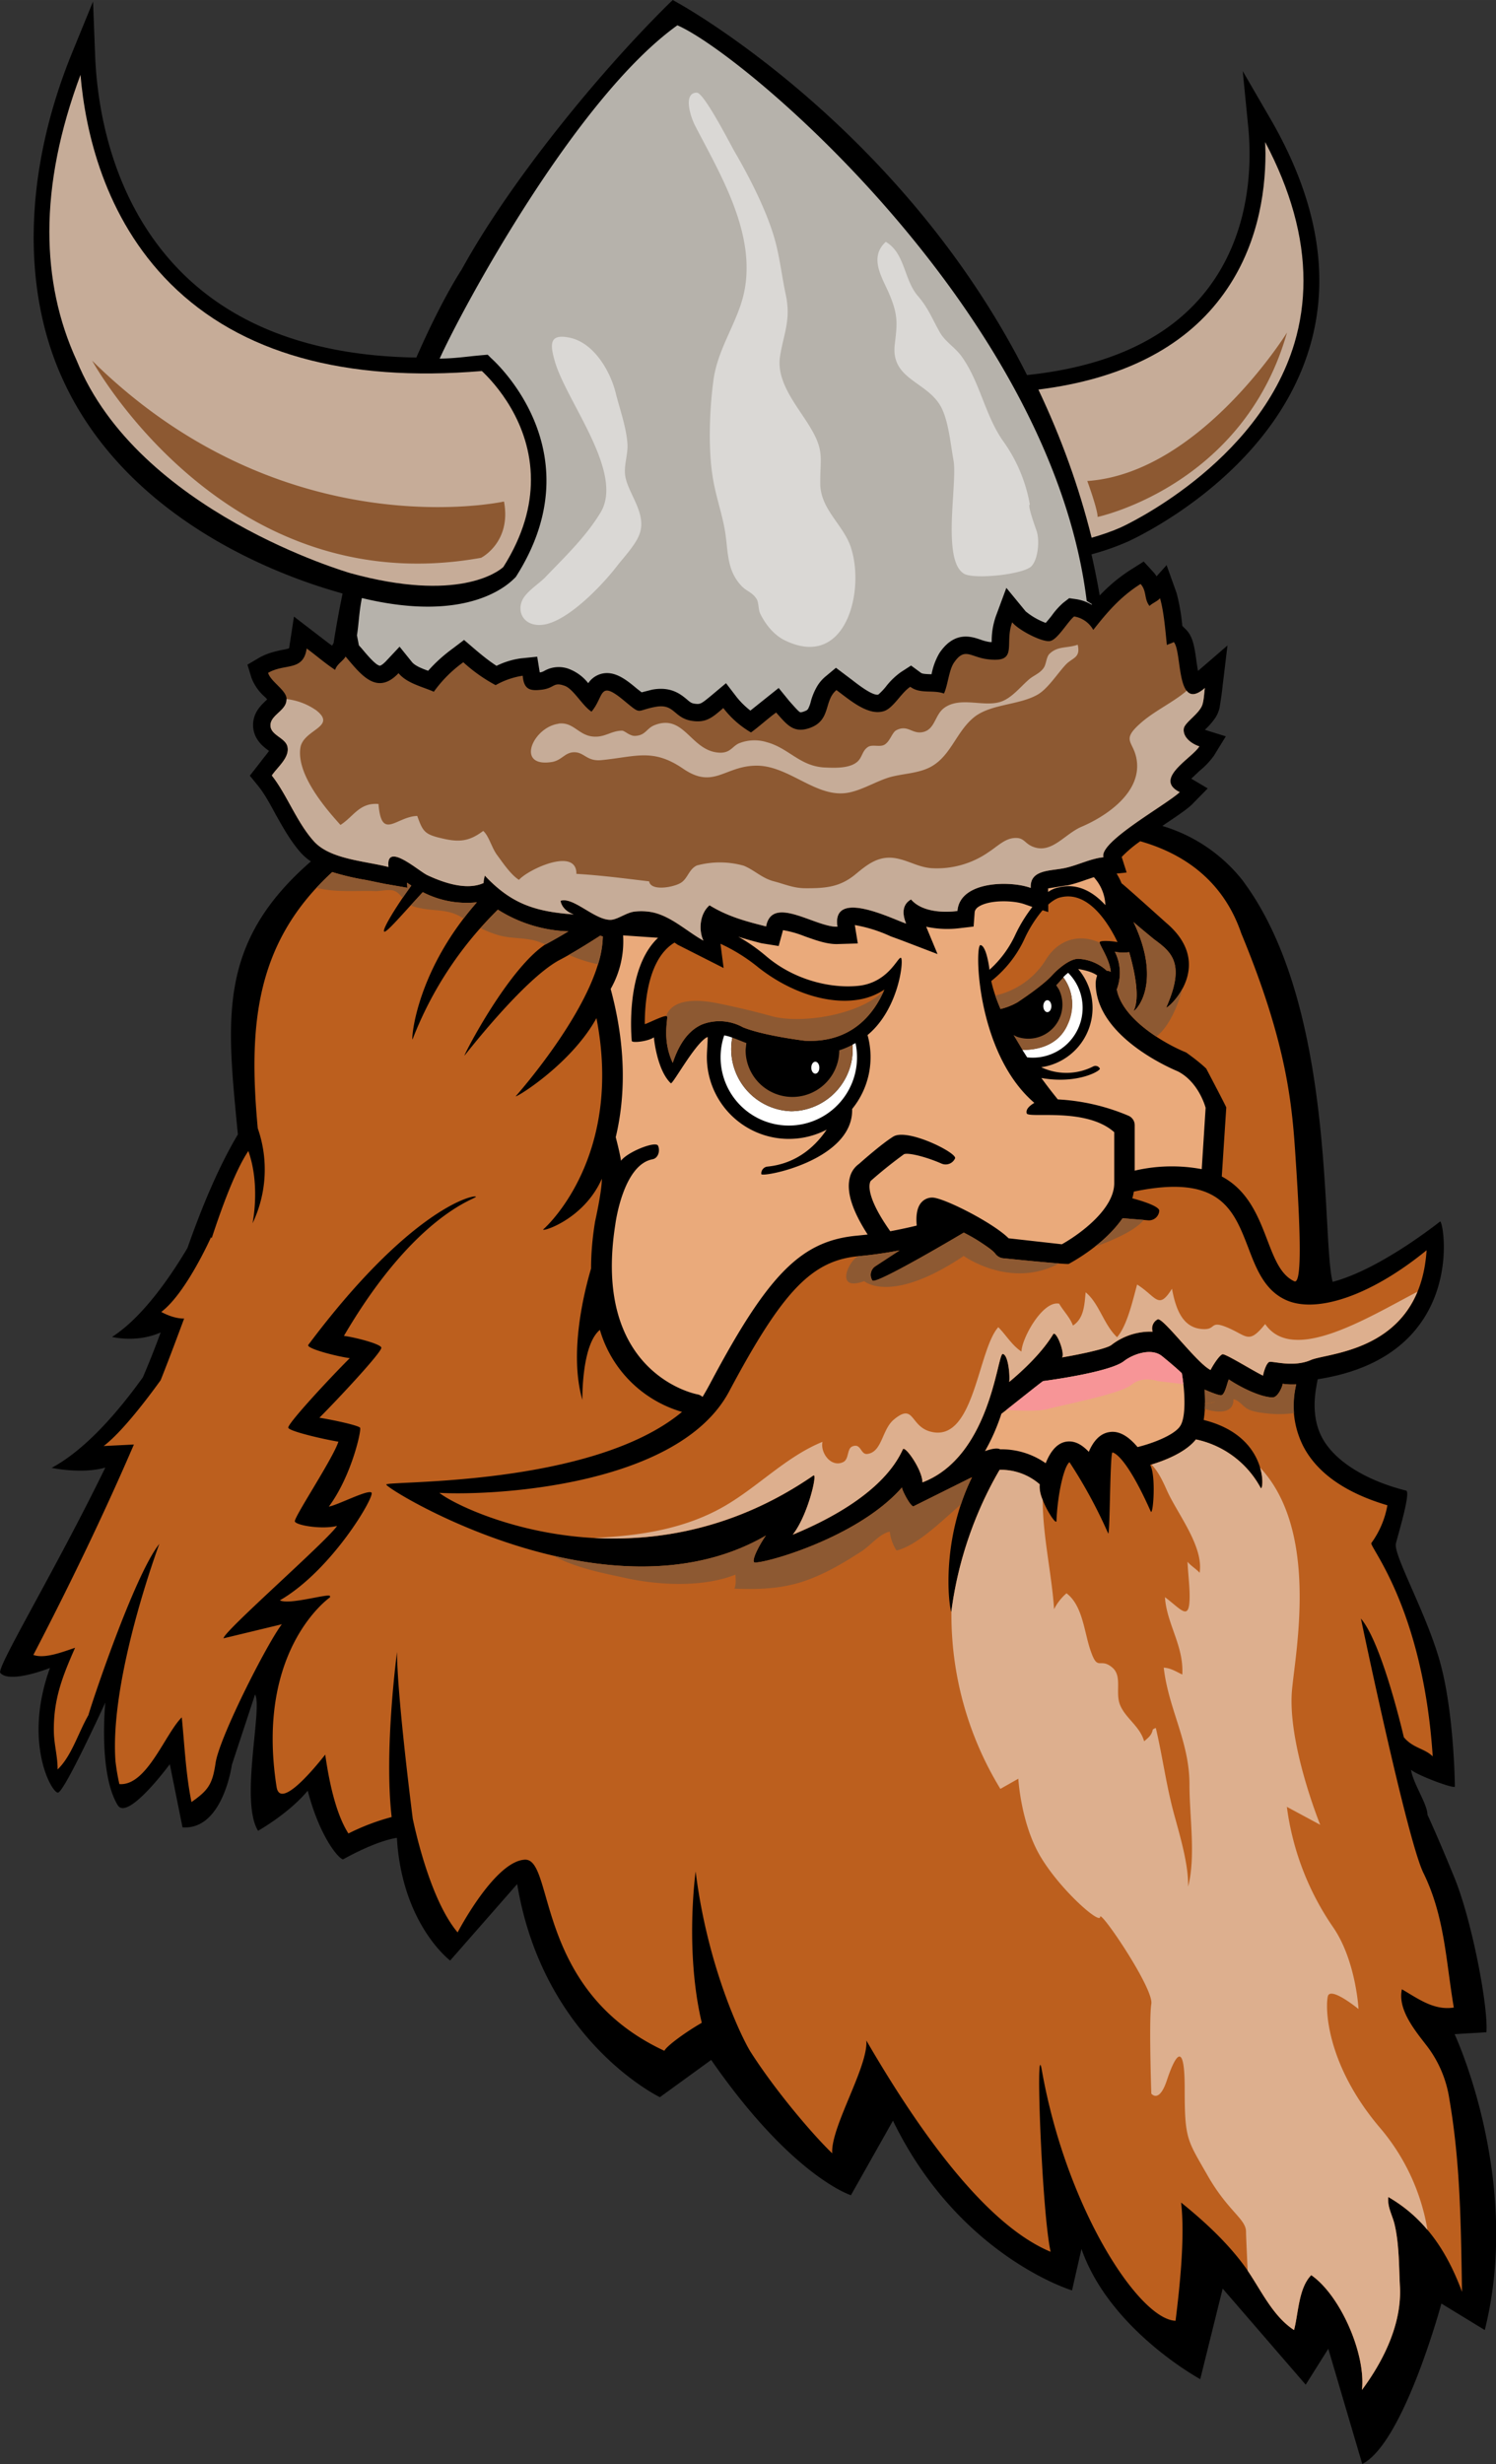
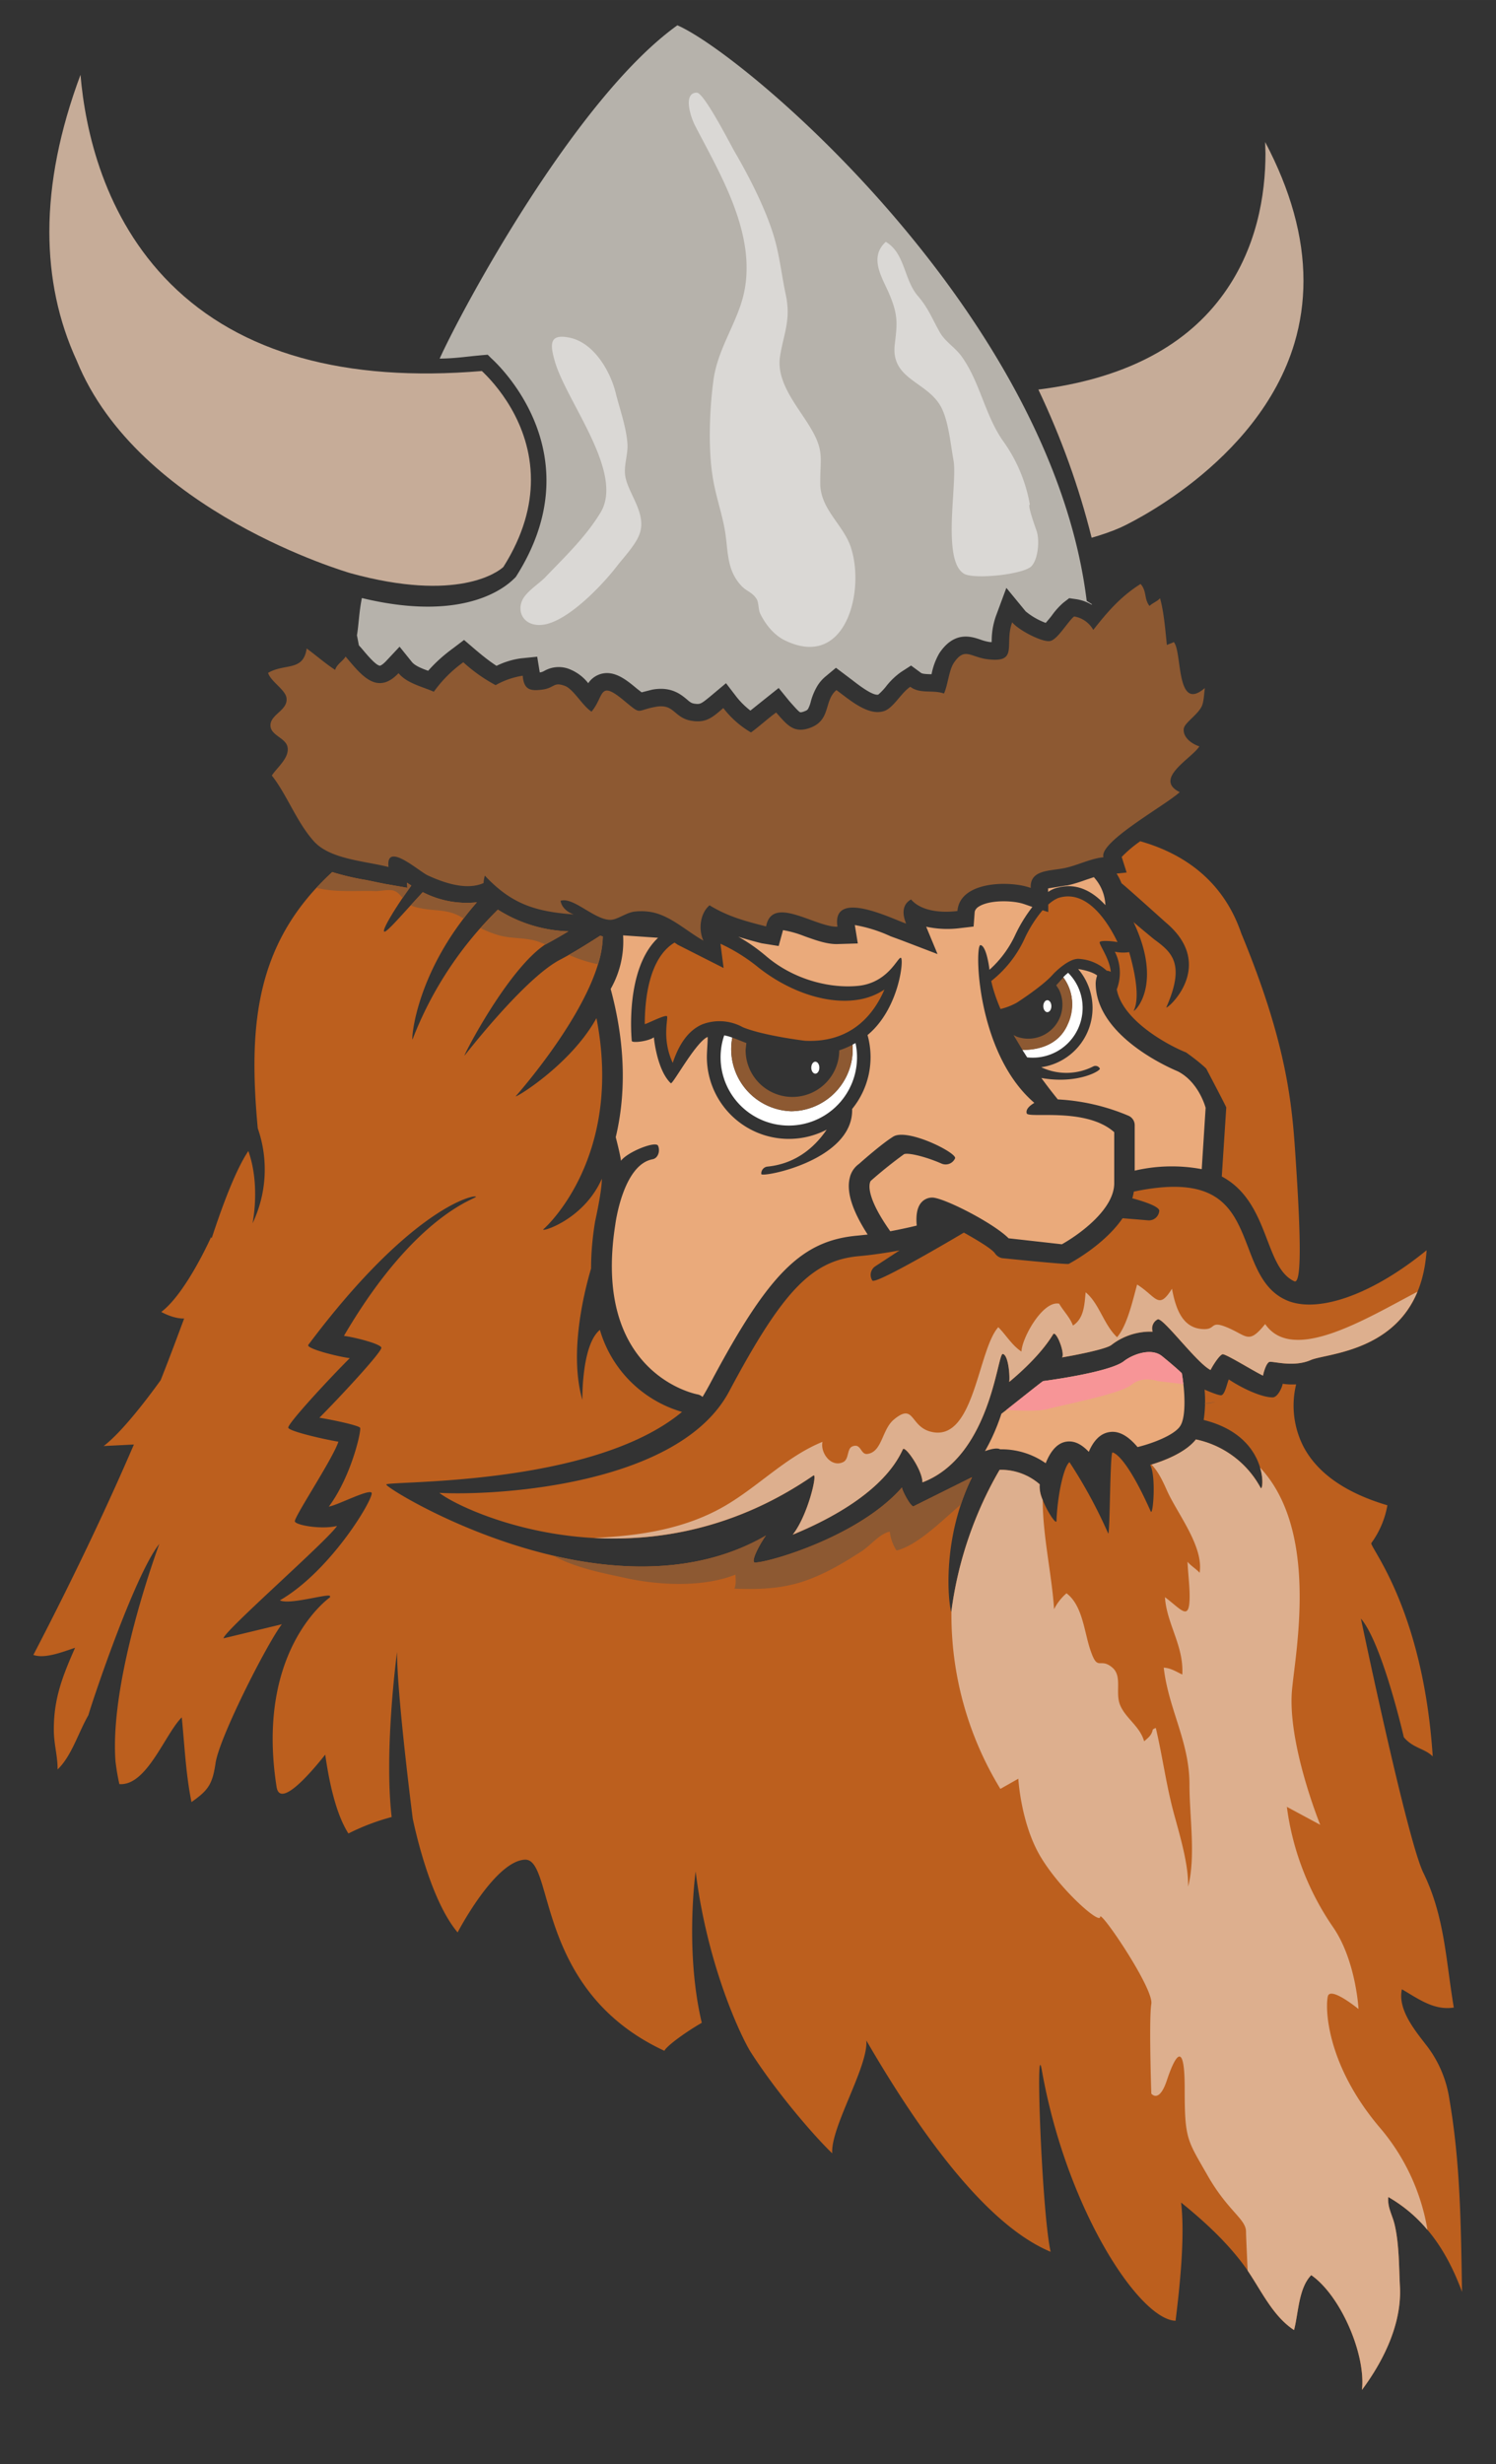
<svg xmlns="http://www.w3.org/2000/svg" width="960" height="1580.554" shape-rendering="geometricPrecision" text-rendering="geometricPrecision" image-rendering="optimizeQuality" fill-rule="evenodd" clip-rule="evenodd" viewBox="0 0 10 16.464">
  <rect x="0" y="0" width="10" height="16.464" fill="#333333" stroke="none" />
-   <path d="M9.722 13.592l.214-.013c.013-.176-.1-.756-.214-1.033-.113-.277-.18-.42-.18-.42 0-.071-.097-.21-.11-.301.034.034.293.132.293.112 0-.019-.006-.49-.097-.824-.09-.33-.316-.723-.297-.8.016-.065.101-.344.068-.353-.27-.068-.479-.198-.562-.355-.092-.173-.027-.374-.03-.387l.006-.003c1.006-.158.837-1.072.813-1.053-.007.005-.4.32-.718.403-.077-.29.026-1.856-.608-2.69a1.074 1.074 0 0 0-.53-.356l.018-.013c.079-.053.14-.094.177-.128l.108-.11-.11-.065.056-.053a.518.518 0 0 0 .095-.1l.08-.13s-.137-.042-.14-.044a.465.465 0 0 0 .07-.08.22.22 0 0 0 .028-.065l.013-.085.04-.333-.197.17a1.609 1.609 0 0 1-.011-.07c-.012-.087-.022-.155-.065-.202l-.029-.029a1.302 1.302 0 0 0-.038-.219l-.067-.187-.067.075c-.006-.01-.012-.018-.02-.027l-.066-.072-.082.052a1.087 1.087 0 0 0-.212.175 5.114 5.114 0 0 0-.055-.275 1.69 1.69 0 0 0 .24-.084c.04-.018.962-.438 1.218-1.298.141-.473.052-.987-.263-1.53L8.307.475l.036.365c.025.242.022.705-.268 1.087-.248.327-.655.521-1.21.579C6.024.836 4.532.02 4.527.017L4.497 0l-.025.024c-.463.456-1.06 1.184-1.386 1.777 0 0-.132.197-.303.588-.673-.01-1.2-.201-1.567-.567C.743 1.35.65.713.636.375L.622.01.483.35C.161 1.137.141 1.928.42 2.536c.489 1.07 1.742 1.391 1.87 1.43a6.49 6.49 0 0 0-.06.33l-.01.018-.023-.016-.232-.178-.03.195a.089.089 0 0 1-.003.017.293.293 0 0 1-.044.01c-.041.009-.097.02-.154.052l-.08.047.027.088a.32.32 0 0 0 .091.129l.014.015a1.065 1.065 0 0 0-.004.004c-.017.016-.041.038-.06.067a.183.183 0 0 0-.03.113c.007.088.071.135.106.16v.001a.606.606 0 0 1-.031.04l-.047.061-.05.064.057.07c.04.05.076.115.113.184.05.089.1.18.17.26.02.022.043.042.068.059-.63.548-.561 1.058-.488 1.824-.14.235-.253.52-.337.759-.108.182-.296.461-.504.594 0 0 .164.042.325-.03a5.775 5.775 0 0 1-.119.3c-.158.22-.377.48-.61.605 0 0 .203.043.359-.002-.336.69-.73 1.339-.702 1.372.064.074.332-.033.332-.033-.18.495.01.833.053.833.042 0 .317-.602.317-.602s-.048.472.083.686c.067.108.348-.274.348-.274l.085.422c.27.02.33-.418.33-.418l.155-.47c.052.09-.103.712.02.911 0 0 .204-.114.332-.268.085.327.22.468.238.458.061-.034.228-.122.358-.143.034.578.356.82.356.82l.448-.511c.175 1.05.954 1.424.954 1.424l.343-.249c.541.781.934.904.934.904l.281-.498c.441.907 1.197 1.134 1.197 1.134l.063-.277c.189.542.794.87.794.87l.15-.605.555.642.151-.24.227.77c.277-.14.529-1.072.529-1.072l.29.177c.252-1.008-.202-1.978-.202-1.978z" />
  <path fill="#BC5F1E" d="M8.343 8.334c.053.14.108.284.248.35.198.095.561-.017.945-.33-.044.678-.656.683-.773.733-.12.053-.261.003-.28.014-.02.01-.038.073-.04.09-.06-.027-.252-.147-.271-.142-.02.005-.063.071-.08.105-.092-.045-.32-.356-.354-.338a.068.068 0 0 0-.033.082.425.425 0 0 0-.277.09c-.029.021-.173.055-.328.082.02-.027-.041-.186-.06-.154-.074.121-.2.24-.294.318.006-.035-.005-.182-.043-.187-.037-.004-.08.684-.537.858 0-.084-.118-.25-.131-.22-.127.28-.495.47-.736.57.102-.13.168-.417.138-.396-1.154.796-2.341.243-2.5.116.363.02 1.6-.044 1.937-.678.359-.674.554-.877.871-.904.096-.009.186-.023.268-.038l-.162.106a.069.069 0 0 0-.02.095c.021.032.612-.32.612-.32.095.053.19.111.208.139.011.016.031.03.051.032 0 0 .43.044.442.038.013-.007.236-.125.36-.305l.17.014a.069.069 0 0 0 .075-.063c.003-.038-.18-.084-.18-.084a.355.355 0 0 0 .01-.045c.574-.12.666.119.764.372z" />
  <path fill="#EAAA7B" d="M7.89 9.527c-.037.06-.18.116-.286.142-.065-.077-.127-.11-.188-.1-.069.01-.112.07-.138.132-.051-.054-.1-.076-.151-.068-.063.01-.107.068-.137.144a.515.515 0 0 0-.305-.093c-.026-.016-.094.01-.101.012.04-.07.078-.152.11-.25.003 0 .274-.217.279-.218.106-.014.458-.067.541-.134.053-.042.182-.094.256-.03.014.01.1.081.13.112.02.114.03.288-.01.351zM7.352 7.14a.033.033 0 0 0-.045-.014.394.394 0 0 1-.347.005.4.4 0 0 0 .247-.656c.003 0 .087.012.127.043a.18.18 0 0 0-.01.051c0 .355.5.569.548.589.127.064.177.208.187.244l-.026.41a1.09 1.09 0 0 0-.448.01v-.304a.069.069 0 0 0-.042-.063 1.395 1.395 0 0 0-.472-.109 3.292 3.292 0 0 1-.11-.143c.242.043.398-.049.391-.063z" />
  <path fill="#fff" d="M5.718 6.97l-.019.01.001.028a.415.415 0 0 1-.411.417.415.415 0 0 1-.394-.492.349.349 0 0 0-.054-.015.456.456 0 1 0 .878.053z" />
  <path fill="#8D5932" d="M5.289 7.425a.415.415 0 0 0 .411-.417V6.98a.553.553 0 0 1-.09.038.313.313 0 0 1-.626-.003l.005-.046c-.014-.004-.054-.022-.094-.036a.415.415 0 0 0 .393.492z" />
  <path fill="#fff" d="M5.45 7.094c-.015 0-.027.018-.027.04 0 .022.012.04.027.04s.027-.018.027-.04c0-.022-.012-.04-.027-.04zM7.001 6.683c-.015 0-.027.018-.027.04 0 .022.012.04.027.04s.027-.018.027-.04c0-.022-.012-.04-.027-.04z" />
  <path fill="#fff" d="M7.204 6.59A.332.332 0 0 0 7.14 6.5a.267.267 0 0 0-.033.03c.038.05.095.162.029.315-.066.152-.221.17-.302.17l.032.05a.333.333 0 0 0 .337-.477z" />
  <path fill="#8D5932" d="M7.137 6.846a.307.307 0 0 0-.029-.315c-.02.021-.04.045-.048.052l.018.028a.228.228 0 0 1-.278.317c-.009-.003-.016-.008-.025-.012l.06.1c.08 0 .236-.018.302-.17z" />
  <path fill="#F79597" d="M7.003 9.415c.087-.025.485-.1.56-.162.075-.062.174-.025.174-.025l.173.02a1.22 1.22 0 0 0-.01-.072c-.03-.03-.116-.101-.13-.113-.074-.063-.203-.01-.256.031-.083.067-.435.12-.541.134-.004 0-.173.135-.246.193.088.005.22.01.276-.006z" />
  <path fill="#BC5F1E" d="M9.773 15.314c-.008-.44-.01-.855-.085-1.29a.77.77 0 0 0-.155-.36c-.074-.096-.192-.238-.162-.372.109.063.214.143.347.122-.053-.31-.06-.607-.203-.899-.109-.22-.418-1.7-.418-1.7.134.156.268.712.287.793.062.074.139.074.193.128-.065-.994-.429-1.406-.41-1.426a.606.606 0 0 0 .107-.252c-.274-.081-.465-.211-.56-.39a.601.601 0 0 1-.05-.418.434.434 0 0 1-.09-.004c-.002.02-.032.091-.067.091-.077 0-.21-.064-.293-.12-.012.024-.026.108-.054.106-.024-.002-.085-.028-.108-.038a.844.844 0 0 1-.006.203c.443.11.4.486.381.454a.641.641 0 0 0-.433-.324c-.069.088-.213.143-.306.17.041.069.02.346.004.311-.172-.386-.253-.394-.256-.394-.017.007-.016.575-.029.54a3.257 3.257 0 0 0-.258-.475c-.037.027-.08.214-.087.393-.002.038-.127-.161-.112-.245a.394.394 0 0 0-.268-.097c-.07.116-.263.475-.322.945-.005.038-.091-.433.138-.896l-.392.195c-.02.002-.077-.108-.077-.126-.306.35-.972.523-.989.499-.016-.025.056-.147.08-.178-1.051.609-2.55-.316-2.538-.341.012-.026 1.374.017 1.977-.485a.805.805 0 0 1-.549-.548c-.124.101-.117.468-.117.468-.09-.309.01-.716.058-.878 0-.096.008-.2.027-.315 0 0 .046-.205.045-.285-.123.28-.418.362-.39.337.024-.02.534-.49.354-1.41-.176.319-.564.548-.538.52.006-.007.577-.65.58-1.066a.29.29 0 0 1-.017-.005c-.094.06-.19.12-.271.162-.238.126-.63.633-.635.638-.023.03.307-.62.57-.76.038-.02.08-.043.123-.069a.936.936 0 0 1-.471-.145 2.452 2.452 0 0 0-.57.866c-.01.03.007-.435.43-.915a.642.642 0 0 1-.362-.068c-.13.14-.24.27-.257.264-.019-.006.067-.151.18-.308l-.02-.013-.008-.006.002.034-.155-.027-.121-.025a1.675 1.675 0 0 1-.226-.053c-.513.47-.562 1.022-.498 1.712a.833.833 0 0 1-.035.635s.054-.254-.028-.483c-.086.127-.178.378-.245.583l-.004-.008s-.167.375-.333.5c0 0 .079.046.153.044-.038.101-.088.238-.157.412-.075.104-.253.343-.381.44l.202-.01c-.159.369-.375.835-.672 1.406.077.027.195-.02.279-.048-.086.194-.146.348-.142.563.002.086.026.167.025.25.094-.09.137-.243.206-.363.023-.084.308-.936.474-1.144 0 0-.335.896-.293 1.453.006.05.014.1.026.152.183.014.305-.335.417-.446.019.189.027.38.065.566.112-.079.14-.118.161-.261.026-.174.347-.803.443-.927l-.39.094c0-.046.694-.652.759-.751-.102.025-.274-.004-.282-.03-.008-.026.255-.42.291-.533-.094-.015-.328-.069-.335-.093-.008-.025.285-.34.411-.465-.088-.012-.295-.065-.277-.089.662-.884 1.081-1 1.118-.991.037.009-.384.084-.88.931.076.01.242.053.25.078.009.025-.291.346-.414.469.105.017.262.052.272.067.01.016-.057.322-.209.527.064-.012.259-.115.285-.094.026.021-.263.518-.612.72.063.033.333-.05.335-.028v.008s-.502.346-.357 1.268c.022.135.207-.068.325-.217.023.162.067.39.155.527a1.5 1.5 0 0 1 .289-.11c-.052-.452.036-1.103.036-1.103 0 .263.082.931.105 1.114.025.118.126.554.3.76 0 0 .246-.474.448-.486.201-.013.062.872.934 1.277.014-.031.137-.122.25-.187-.115-.485-.041-1.011-.041-1.011.08.644.311 1.117.369 1.208h0c.179.279.435.572.544.675-.012-.173.242-.58.228-.754.48.827.89 1.27 1.232 1.412-.059-.26-.103-1.467-.059-1.214.165.931.652 1.667.894 1.675.028-.227.064-.562.037-.79.158.127.316.274.432.436.1.142.176.32.323.416.03-.115.03-.28.115-.367.196.136.366.529.339.767.145-.196.266-.441.254-.688-.007-.133-.005-.284-.035-.414-.015-.066-.05-.118-.043-.187.243.141.39.356.493.634zM6.969 6.082a.846.846 0 0 0-.123.196.77.77 0 0 1-.22.277c.013.061.035.124.062.187a.436.436 0 0 0 .11-.043c.001-.001.172-.11.241-.189.002-.003.104-.11.175-.103a.302.302 0 0 1 .184.079c.01 0 .019.003.027.008-.007-.088-.081-.186-.074-.199.007-.012.077-.008.119 0-.054-.113-.192-.35-.385-.298-.001 0-.032.006-.078.047v.05l-.038-.012z" />
  <path fill="#EAAA7B" d="M6.542 6.058a.064.064 0 0 0-.02.019.04.04 0 0 0-.007.02l-.007.094-.094.011a.67.67 0 0 1-.223-.01l.076.183-.243-.093-.071-.026a.957.957 0 0 0-.239-.075l.02.123-.132.004c-.072.003-.15-.026-.226-.053a.7.7 0 0 0-.142-.04l-.029.106-.113-.018a2.724 2.724 0 0 1-.157-.044c.058.032.122.075.19.133.19.16.434.214.614.195.2-.022.262-.194.283-.187.021.007-.011.341-.223.516a.548.548 0 0 1-.103.494c.01.344-.604.46-.607.435a.046.046 0 0 1 .041-.05c.2-.02.324-.141.396-.247a.548.548 0 0 1-.801-.485c0-.047.009-.136.004-.134-.08.036-.233.32-.245.309-.092-.087-.113-.3-.113-.307-.037.027-.146.04-.148.024-.002-.023-.045-.482.176-.689l-.234-.016a.641.641 0 0 1-.083.358c.108.4.096.73.034.99 0 .002.029.11.035.158.044-.06.234-.135.248-.1.015.035 0 .083-.037.09-.199.037-.249.436-.249.436-.155.985.52 1.13.55 1.135a.068.068 0 0 1 .033.017c.019-.031.038-.065.057-.101.386-.725.606-.944.98-.977l.067-.007c-.102-.158-.143-.284-.12-.378a.156.156 0 0 1 .062-.094c.02-.018.156-.138.23-.183.095-.057.428.11.412.146a.069.069 0 0 1-.09.035c-.102-.045-.222-.075-.251-.063a3.013 3.013 0 0 0-.222.178c-.001 0-.058.072.13.337.064-.012.124-.025.177-.038-.005-.05-.003-.113.028-.151a.096.096 0 0 1 .076-.036c.074 0 .405.167.51.272l.356.04c.111-.062.35-.231.35-.408v-.341c-.19-.169-.575-.09-.585-.126-.008-.03.025-.054.051-.07-.391-.335-.399-1.058-.36-1.054.037.004.057.134.06.165a.717.717 0 0 0 .171-.23.98.98 0 0 1 .116-.19l-.052-.018c-.071-.026-.232-.032-.307.016zM7.13 5.916a10.535 10.535 0 0 1-.124.02v.024a.18.18 0 0 1 .069-.03c.13-.033.235.032.314.118a.293.293 0 0 0-.067-.175l-.01-.012-.048.016c-.042.015-.086.03-.134.04z" />
  <path fill="#BC5F1E" d="M4.31 6.842c0 .007.132-.063.148-.052.012.009-.037.151.039.312.043-.13.107-.218.196-.257a.323.323 0 0 1 .273.019c.14.057.414.09.414.09.318.016.465-.186.532-.342a.438.438 0 0 1-.155.064c-.206.042-.47-.04-.688-.212a1.18 1.18 0 0 0-.253-.158l.021.162-.308-.156-.02-.014c-.174.105-.199.389-.199.544zM7.498 5.726l.033.104-.067.007a.43.43 0 0 1 .033.065c.008.003.297.263.297.263.351.296-.013.598.003.564.13-.295.031-.369-.084-.454 0 0-.113-.093-.136-.114.207.437-.009.614.002.591.04-.084.01-.247-.031-.39a.265.265 0 0 1-.096-.003.31.31 0 0 1 .013.252c.038.207.34.372.463.421 0 0 .082.057.135.108.063.12.134.256.134.26l-.03.461c.177.094.245.27.304.424.048.125.089.233.18.276.047.023.048-.247.01-.813-.023-.359-.054-.764-.364-1.512-.127-.372-.411-.54-.675-.615a.812.812 0 0 0-.124.105z" />
  <path fill="#C6AC98" d="M8.459 1.026c0 .27-.055.643-.3.965-.255.337-.666.543-1.218.612.152.32.272.652.356.99.063-.018.13-.04.197-.07.009-.004.916-.417 1.159-1.231.04-.135.06-.274.06-.417 0-.294-.086-.604-.256-.926l.002.077zM.33 1.548c0 .307.06.595.183.862.41 1.01 1.817 1.416 1.83 1.42.713.196.985-.007 1.022-.042.135-.214.184-.41.184-.582 0-.386-.246-.65-.328-.727-.915.077-1.614-.119-2.08-.582C.694 1.452.57.87.538.5.4.87.33 1.22.33 1.548z" />
  <path fill="#8D5932" d="M3.233 5.9c-.002-.012.008-.052.008-.049.177.188.334.24.594.259-.046-.016-.081-.049-.088-.091.084-.029.228.129.334.127.045 0 .106-.049.161-.055a.402.402 0 0 1 .104.002c.133.021.242.129.356.192-.035-.075-.022-.183.041-.236.122.075.242.107.378.141.04-.214.33.007.477.002-.041-.261.38-.045.459-.021-.026-.062-.028-.127.033-.161.07.082.212.09.31.077.016-.202.355-.204.49-.154-.007-.12.123-.113.218-.131.09-.017.178-.065.268-.074-.032-.102.413-.346.51-.435-.18-.089.083-.227.131-.306-.053-.017-.112-.062-.104-.119.007-.043.11-.102.126-.165.009-.034.01-.071.015-.106-.196.17-.15-.244-.208-.307-.015.009-.032.012-.046.02-.01-.095-.02-.224-.046-.313-.015.02-.052.033-.07.052-.038-.048-.017-.1-.06-.147-.135.085-.224.19-.316.307a.18.18 0 0 0-.128-.09c-.042.033-.11.154-.16.164-.052.011-.214-.074-.254-.125-.055.147.046.273-.164.247-.116-.014-.153-.084-.226.024-.033.049-.04.149-.066.205-.075-.027-.159.005-.225-.045-.06.038-.112.141-.175.162-.108.036-.235-.079-.319-.14-.084.07-.036.197-.17.25-.116.045-.16-.019-.233-.1-.057.041-.11.091-.168.133a.637.637 0 0 1-.185-.163c-.07.06-.112.1-.207.086-.126-.018-.117-.118-.246-.094-.138.025-.087.06-.216-.046-.165-.136-.126-.024-.212.078-.06-.038-.12-.15-.178-.172-.08-.03-.066.016-.16.026-.074.008-.114-.002-.122-.094a.529.529 0 0 0-.181.063 1.066 1.066 0 0 1-.216-.153.855.855 0 0 0-.197.197c-.077-.034-.18-.056-.236-.124-.146.154-.253.007-.354-.111-.017.03-.058.05-.07.089-.067-.044-.126-.096-.19-.143-.023.156-.146.097-.258.163.017.057.115.112.123.167.012.085-.112.11-.107.188.004.064.103.08.114.141.014.072-.072.138-.105.19.1.126.166.311.28.438.107.121.337.132.5.173-.02-.173.2.026.26.055.107.05.262.104.376.052z" />
  <path fill="#B6B2AB" d="M7.296 4.04a.285.285 0 0 0-.1-.036l-.049-.007-.039.03a.494.494 0 0 0-.078.087 1.05 1.05 0 0 1-.04.048.46.46 0 0 1-.134-.077l-.129-.157-.07.189a.501.501 0 0 0-.028.172v.001h-.013a.315.315 0 0 1-.064-.017c-.06-.02-.172-.058-.272.09l-.003.005a.445.445 0 0 0-.05.137h-.01c-.027-.001-.053-.002-.062-.01l-.065-.048-.068.044a.475.475 0 0 0-.101.098.413.413 0 0 1-.05.052c-.036.01-.132-.064-.173-.096l-.11-.083-.072.06a.256.256 0 0 0-.051.059.406.406 0 0 0-.045.106.221.221 0 0 1-.018.049c-.006.009-.012.012-.023.016-.021.009-.03.007-.03.007-.01-.003-.04-.038-.059-.059l-.015-.017-.07-.086-.189.151a.545.545 0 0 1-.09-.088l-.073-.095-.105.088c-.061.05-.068.054-.104.049-.023-.003-.032-.011-.054-.03-.039-.032-.104-.087-.23-.064l-.071.018-.031-.024-.018-.015c-.062-.051-.134-.104-.215-.086a.152.152 0 0 0-.093.064.298.298 0 0 0-.116-.09.195.195 0 0 0-.178.008.078.078 0 0 1-.03.01l-.017-.105-.109.011a.532.532 0 0 0-.163.05c-.051-.033-.1-.073-.147-.113l-.07-.06-.074.056c-.067.049-.119.097-.166.15-.045-.016-.088-.034-.108-.058l-.083-.103-.091.097c-.024.025-.038.03-.04.03-.027 0-.092-.079-.123-.116l-.018-.02-.013-.067c.012-.072.014-.156.033-.249.724.175.989-.102 1.022-.134l.007-.007.005-.008c.505-.8-.098-1.389-.169-1.453L3.26 2.37l-.035.003c-.114.01-.18.022-.286.023.15-.332.908-1.74 1.589-2.227.463.202 2.502 1.94 2.736 3.846l.035.022a.03.03 0 0 0-.002.003z" />
  <path fill="#DAD8D5" d="M6.884 3.371a1.037 1.037 0 0 0-.183-.43c-.12-.175-.153-.398-.278-.566-.041-.054-.104-.093-.138-.15-.052-.09-.078-.165-.15-.248-.094-.11-.085-.286-.214-.361-.114.104-.025.237.021.343.064.148.055.207.039.343-.028.237.222.246.312.422.048.094.062.25.081.354.027.148-.081.669.071.756.07.039.398.004.45-.051.046-.05.054-.174.035-.233-.004-.013-.065-.177-.046-.179zM5.688 3.658c-.05-.152-.205-.255-.205-.428-.001-.179.03-.219-.077-.391-.083-.134-.218-.289-.192-.457.024-.153.075-.243.038-.415-.023-.108-.037-.224-.064-.333-.049-.2-.176-.447-.28-.625-.032-.057-.203-.39-.25-.39-.093 0-.044.16-.01.224.169.326.41.723.325 1.115-.043.197-.176.37-.204.583-.027.2-.037.473-.001.67.022.124.065.24.082.362.017.127.013.237.1.335.04.046.076.045.108.095.014.023.011.071.023.096.034.07.091.144.166.18.408.198.536-.332.441-.62zM4.013 3.427c-.101.165-.24.296-.37.432-.043.044-.132.098-.155.159-.034.088.03.178.156.154.161-.032.38-.259.482-.392.047-.06.127-.145.15-.215.045-.129-.066-.255-.093-.367-.02-.077.017-.158.011-.235-.008-.109-.05-.226-.077-.332-.035-.147-.144-.338-.306-.374-.139-.03-.136.04-.102.158.078.27.468.746.304 1.012z" />
-   <path fill="#C6AC98" d="M1.808 4.85c.004.065.103.08.114.142.014.072-.072.138-.105.19.1.126.166.311.28.438.107.121.337.132.5.173-.02-.173.2.027.26.055.107.05.262.104.376.052-.002-.012.008-.052.008-.049.177.188.335.24.594.259-.046-.016-.081-.049-.088-.091.084-.029.228.129.334.127.045 0 .106-.049.161-.055a.402.402 0 0 1 .104.002c.133.021.242.129.356.192-.035-.075-.022-.183.041-.236.122.075.242.107.378.141.04-.214.33.007.477.002-.041-.261.38-.045.459-.021-.026-.062-.028-.127.033-.161.07.082.212.09.31.077.016-.202.355-.204.49-.154-.007-.12.123-.113.218-.131.09-.017.178-.065.268-.074-.032-.102.413-.346.51-.435-.18-.089.083-.227.131-.306-.053-.017-.112-.062-.104-.119.007-.043.11-.102.126-.165.009-.034.01-.071.015-.106-.06.053-.098.05-.122.018a.09.09 0 0 1-.011.01c-.089.073-.21.129-.299.209-.134.119-.04.117-.023.25.028.214-.205.37-.369.44-.113.048-.198.181-.322.135-.065-.024-.06-.07-.141-.058-.057.009-.108.06-.155.09a.605.605 0 0 1-.386.11c-.088-.007-.15-.05-.236-.066-.112-.02-.185.035-.268.104-.105.088-.2.097-.342.096-.079-.001-.136-.028-.21-.047-.08-.022-.129-.076-.2-.104a.592.592 0 0 0-.312-.001c-.052.024-.06.084-.104.114-.046.031-.203.061-.215-.008-.169-.02-.318-.04-.486-.05.002-.18-.32-.032-.384.04-.055-.034-.112-.12-.147-.167-.036-.049-.054-.127-.092-.16-.093.07-.16.077-.275.05-.117-.027-.128-.045-.166-.15-.141.004-.239.169-.259-.08-.128-.01-.166.084-.254.14a.595.595 0 0 1-.018-.02c-.103-.115-.276-.328-.25-.496.02-.123.247-.138.107-.249a.43.43 0 0 0-.2-.076c.003.078-.112.106-.107.18z" />
-   <path fill="#8D5932" d="M.616 2.41s.889 1.625 2.6 1.317c0 0 .204-.103.153-.376 0 0-1.47.325-2.753-.941zM7.268 3.214s.069.188.069.24c0 0 .975-.206 1.266-1.232 0 0-.582.94-1.335.992zM5.776 8.56s.177.16.666-.168c0 0 .312.224.637.05-.123-.009-.377-.035-.377-.035a.077.077 0 0 1-.05-.032.911.911 0 0 0-.21-.139s-.59.352-.61.32a.069.069 0 0 1 .019-.095l.162-.106c-.082.015-.172.03-.268.038-.06.005-.179.244.03.168zM7.318 8.33c.066-.022.266-.098.327-.179l-.141-.011a.89.89 0 0 1-.186.19zM6.798 6.7c.001-.002.172-.112.241-.19.002-.003.104-.11.175-.103a.302.302 0 0 1 .184.079c.01 0 .019.003.027.008-.007-.083-.072-.174-.074-.195-.1-.048-.261-.052-.364.12a.533.533 0 0 1-.334.233c.01.03.022.06.035.09a.436.436 0 0 0 .11-.043zM4.458 6.79c.012.009-.037.151.039.312.043-.13.107-.218.196-.257a.323.323 0 0 1 .273.019c.14.057.414.09.414.09.31.016.458-.176.527-.331-.172.164-.557.219-.748.167a5.279 5.279 0 0 0-.366-.087c-.243-.048-.319.025-.34.086l.005.001zM7.905 6.604c-.047.089-.115.14-.108.125.13-.295.031-.369-.084-.454 0 0-.113-.093-.136-.114.207.437-.009.614.002.591.04-.084.01-.247-.031-.39a.265.265 0 0 1-.096-.003.31.31 0 0 1 .013.252c.024.126.145.237.264.315.038-.028.118-.111.176-.322z" />
  <path fill="#DDAF8E" d="M9.542 14.9a1.408 1.408 0 0 0-.324-.69c-.359-.427-.359-.803-.342-.871.017-.069.205.085.205.085s-.017-.325-.17-.547a1.837 1.837 0 0 1-.309-.804l.223.12s-.223-.548-.188-.907c.025-.263.179-1.06-.214-1.48.026.086.013.15.004.136a.641.641 0 0 0-.433-.324c-.067.085-.204.14-.297.168.042.043.07.098.102.17.067.153.248.375.22.553-.021-.024-.062-.049-.081-.074.003.073.013.149.014.22.002.188-.052.101-.165.017.012.18.127.325.116.517-.04-.019-.078-.044-.124-.046.032.279.173.494.172.784 0 .209.043.477-.009.679.003-.145-.052-.33-.09-.47-.055-.196-.08-.396-.126-.59a.065.065 0 0 0-.02.01c-.008.04-.032.056-.058.079-.028-.099-.119-.15-.158-.236-.04-.086.016-.197-.055-.257-.083-.07-.096.03-.144-.11-.044-.123-.052-.303-.162-.386a.348.348 0 0 0-.083.106c-.015-.231-.076-.489-.076-.729a.214.214 0 0 1-.02-.105.394.394 0 0 0-.268-.097 2.54 2.54 0 0 0-.322.941 2.23 2.23 0 0 0 .327 1.191l.12-.068s.017.308.154.53c.136.222.393.445.393.393 0-.05.36.48.342.582-.017.103 0 .599 0 .599s.051.068.103-.086c.051-.154.12-.29.12.051 0 .342.016.342.153.582.137.24.257.29.257.376 0 .026.005.129.011.26.094.139.17.305.31.397.03-.115.03-.28.115-.367.196.136.366.529.339.767.145-.195.266-.441.254-.688-.007-.133-.005-.284-.035-.414-.015-.066-.05-.118-.043-.187.104.06.19.134.262.22zM3.68 10.282h-.1.1zM5.437 9.859c.03-.021-.036.267-.138.395.241-.098.61-.289.736-.57.013-.029.131.137.131.221.457-.174.5-.862.537-.858.038.005.049.152.043.187.094-.078.22-.197.293-.318.02-.032.082.127.06.154.156-.027.3-.06.33-.083a.425.425 0 0 1 .276-.089.068.068 0 0 1 .033-.082c.034-.018.262.293.354.338.017-.034.06-.1.08-.105.02-.005.211.115.271.143.002-.018.02-.08.04-.091.019-.01.16.039.28-.014.098-.042.545-.053.712-.456-.339.177-.833.485-1.018.216-.113.14-.12.077-.258.021-.11-.045-.071.014-.15.013-.14-.002-.188-.126-.215-.27-.091.146-.104.053-.233-.028-.028.101-.066.274-.134.352-.09-.085-.119-.226-.21-.3-.008.08-.01.174-.085.222-.02-.055-.063-.096-.092-.146-.11-.023-.25.231-.252.32-.065-.043-.102-.11-.155-.163-.139.155-.16.78-.456.697-.135-.038-.105-.194-.243-.079-.08.068-.077.217-.177.229-.046.005-.04-.075-.1-.05-.037.015-.02.086-.062.105-.081.037-.153-.064-.137-.136-.246.1-.436.306-.666.436-.262.148-.562.193-.862.206.433.024.953-.063 1.467-.417z" />
  <path fill="#8D5932" d="M4.012 6.252a4.87 4.87 0 0 1-.209.128.91.91 0 0 0 .195.063.67.67 0 0 0 .032-.186.29.29 0 0 1-.018-.005zM2.509 5.954c.033.001.098-.015.128-.001.024.01.039.029.054.047l.059-.083-.02-.013-.009-.006.002.034-.155-.027-.121-.025a1.675 1.675 0 0 1-.226-.053c-.038.034-.073.07-.106.105.125.033.28.017.394.022zM3.8 6.223a.936.936 0 0 1-.472-.145c-.038.038-.076.08-.115.124a.733.733 0 0 0 .12.047c.081.024.182.015.26.041a.837.837 0 0 1 .054.021 2.784 2.784 0 0 0 .153-.088zM2.826 5.962l-.08.087a.144.144 0 0 0 .026.01c.123.036.213.006.32.074l.007.004c.027-.036.057-.072.088-.108a.642.642 0 0 1-.36-.067zM4.916 10.52c.001.031.006.064-.007.095.184.007.348 0 .52-.07.12-.048.222-.11.331-.18.057-.037.124-.12.188-.131.004.043.02.089.045.126.143-.034.314-.21.43-.307.018-.055.04-.111.067-.168a.124.124 0 0 0-.003-.01l-.381.19c-.02.002-.077-.108-.077-.126-.306.35-.972.523-.989.499-.016-.025.056-.147.08-.178-.443.257-.966.24-1.421.135.148.083.351.12.478.148.225.05.523.065.74-.022zM8.055 9.379v-.002l-.01.002h.01zM8.125 9.367l-.07.01v.002a.256.256 0 0 0 .07-.012z" />
-   <path fill="#8D5932" d="M8.245 9.349c.041.009.063.05.098.067.039.02.098.025.143.03a.709.709 0 0 0 .164-.004.62.62 0 0 1 .015-.192.434.434 0 0 1-.09-.004c-.003.02-.033.091-.068.091-.077 0-.21-.064-.293-.12-.012.024-.026.108-.054.106-.024-.002-.085-.028-.108-.038.002.03.003.06.003.092l.07-.01a.256.256 0 0 1-.07.012.81.81 0 0 1-.002.035c.084.027.194.035.192-.065z" />
-   <path fill="#C6AC98" d="M3.733 4.835c.109-.014.137.093.257.087.063-.003.102-.039.168-.04.018 0 .052.038.09.035.07-.005.072-.05.128-.072.199-.078.241.172.43.184.08.005.09-.048.141-.065a.277.277 0 0 1 .178-.005c.148.04.22.159.384.169.065.003.164.008.218-.035.038-.03.034-.075.075-.102.03-.019.08.003.11-.015.037-.021.051-.081.078-.096.077-.041.106.026.177.012.085-.017.08-.116.146-.163.107-.076.26-.004.373-.039.075-.023.134-.1.192-.15.03-.026.067-.038.093-.07.025-.028.02-.078.045-.102.056-.053.115-.035.188-.06.02.088-.033.085-.078.131-.057.06-.119.16-.188.201-.123.072-.31.062-.424.15-.134.106-.162.293-.336.353-.073.026-.154.029-.23.05-.096.028-.203.098-.303.107-.203.019-.381-.188-.593-.184-.21.003-.282.16-.486.02-.202-.138-.314-.08-.546-.057-.092.009-.112-.046-.17-.052-.073-.007-.09.054-.164.065-.242.036-.123-.233.047-.256z" />
</svg>